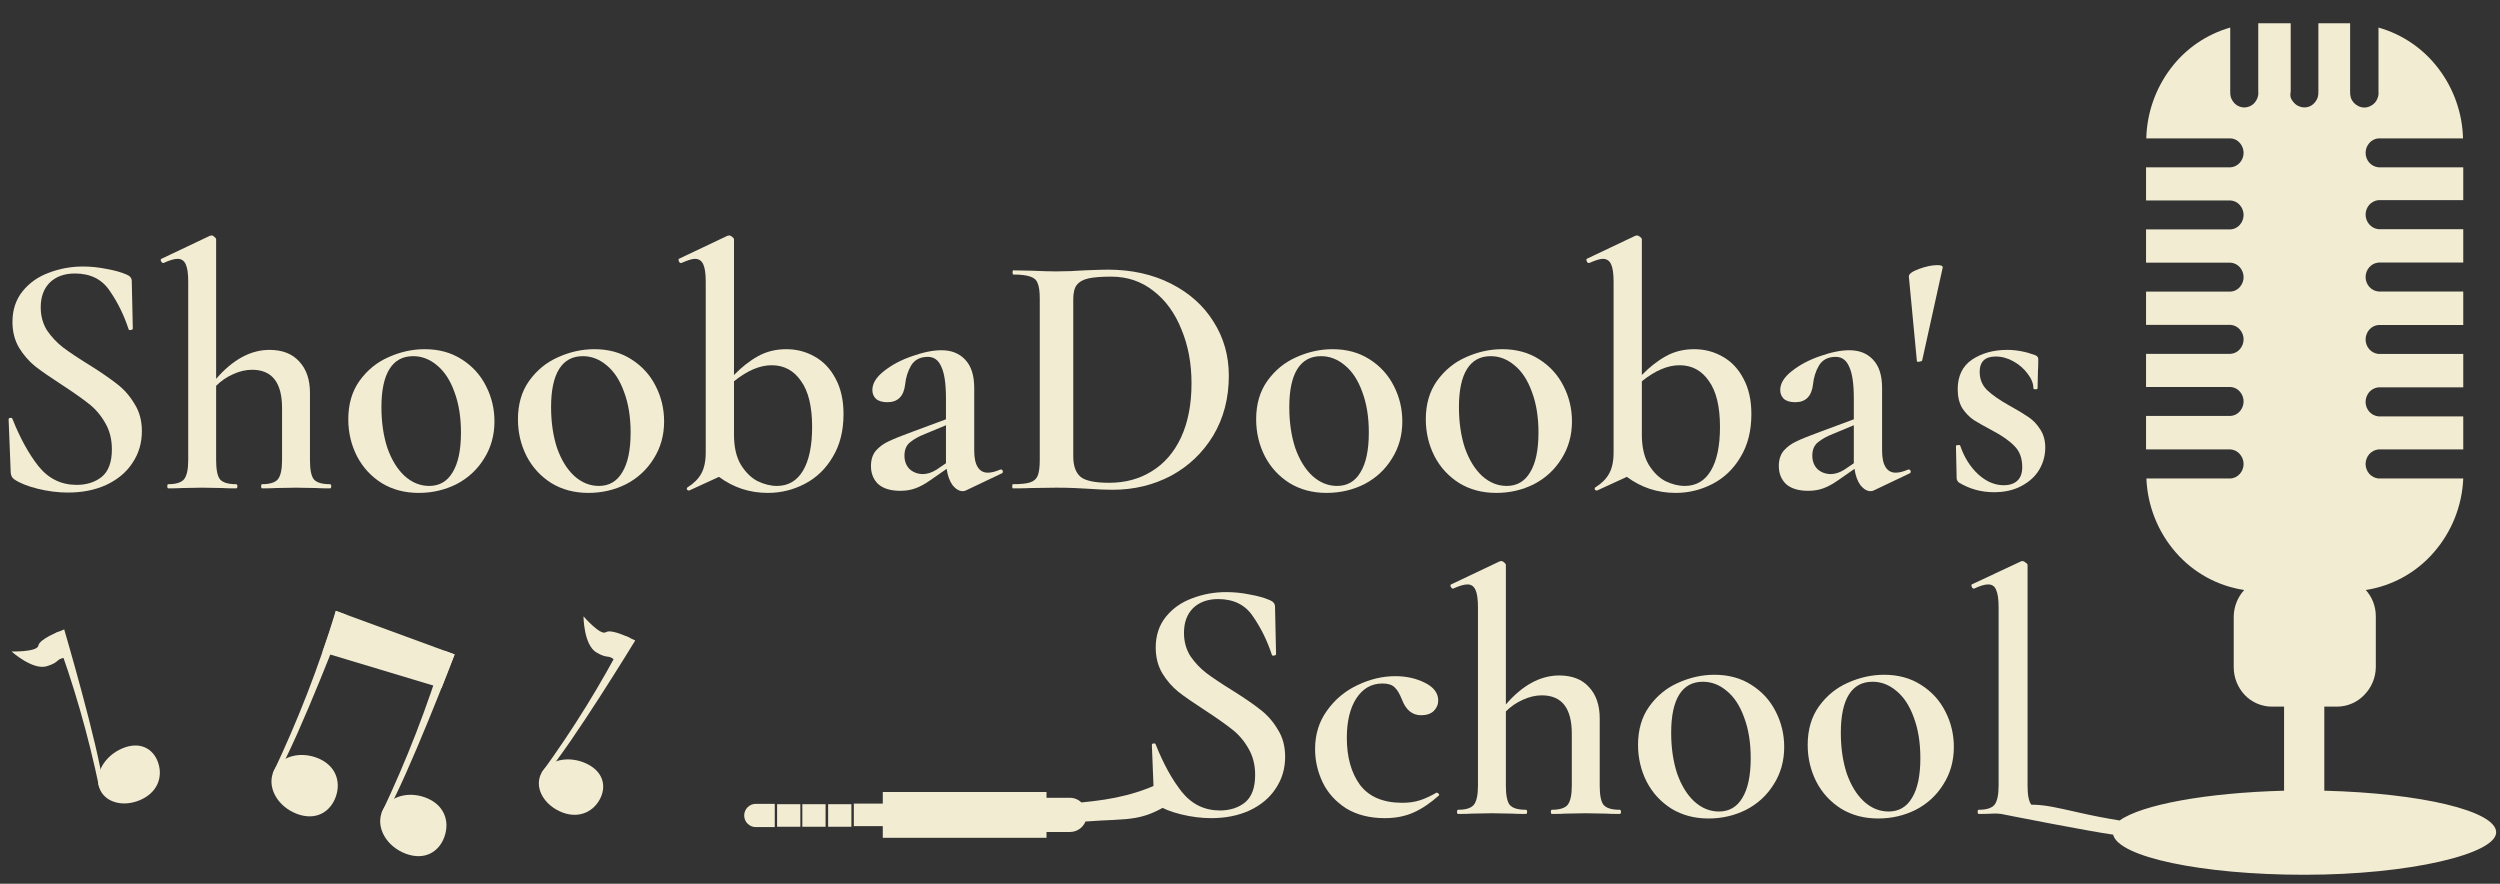
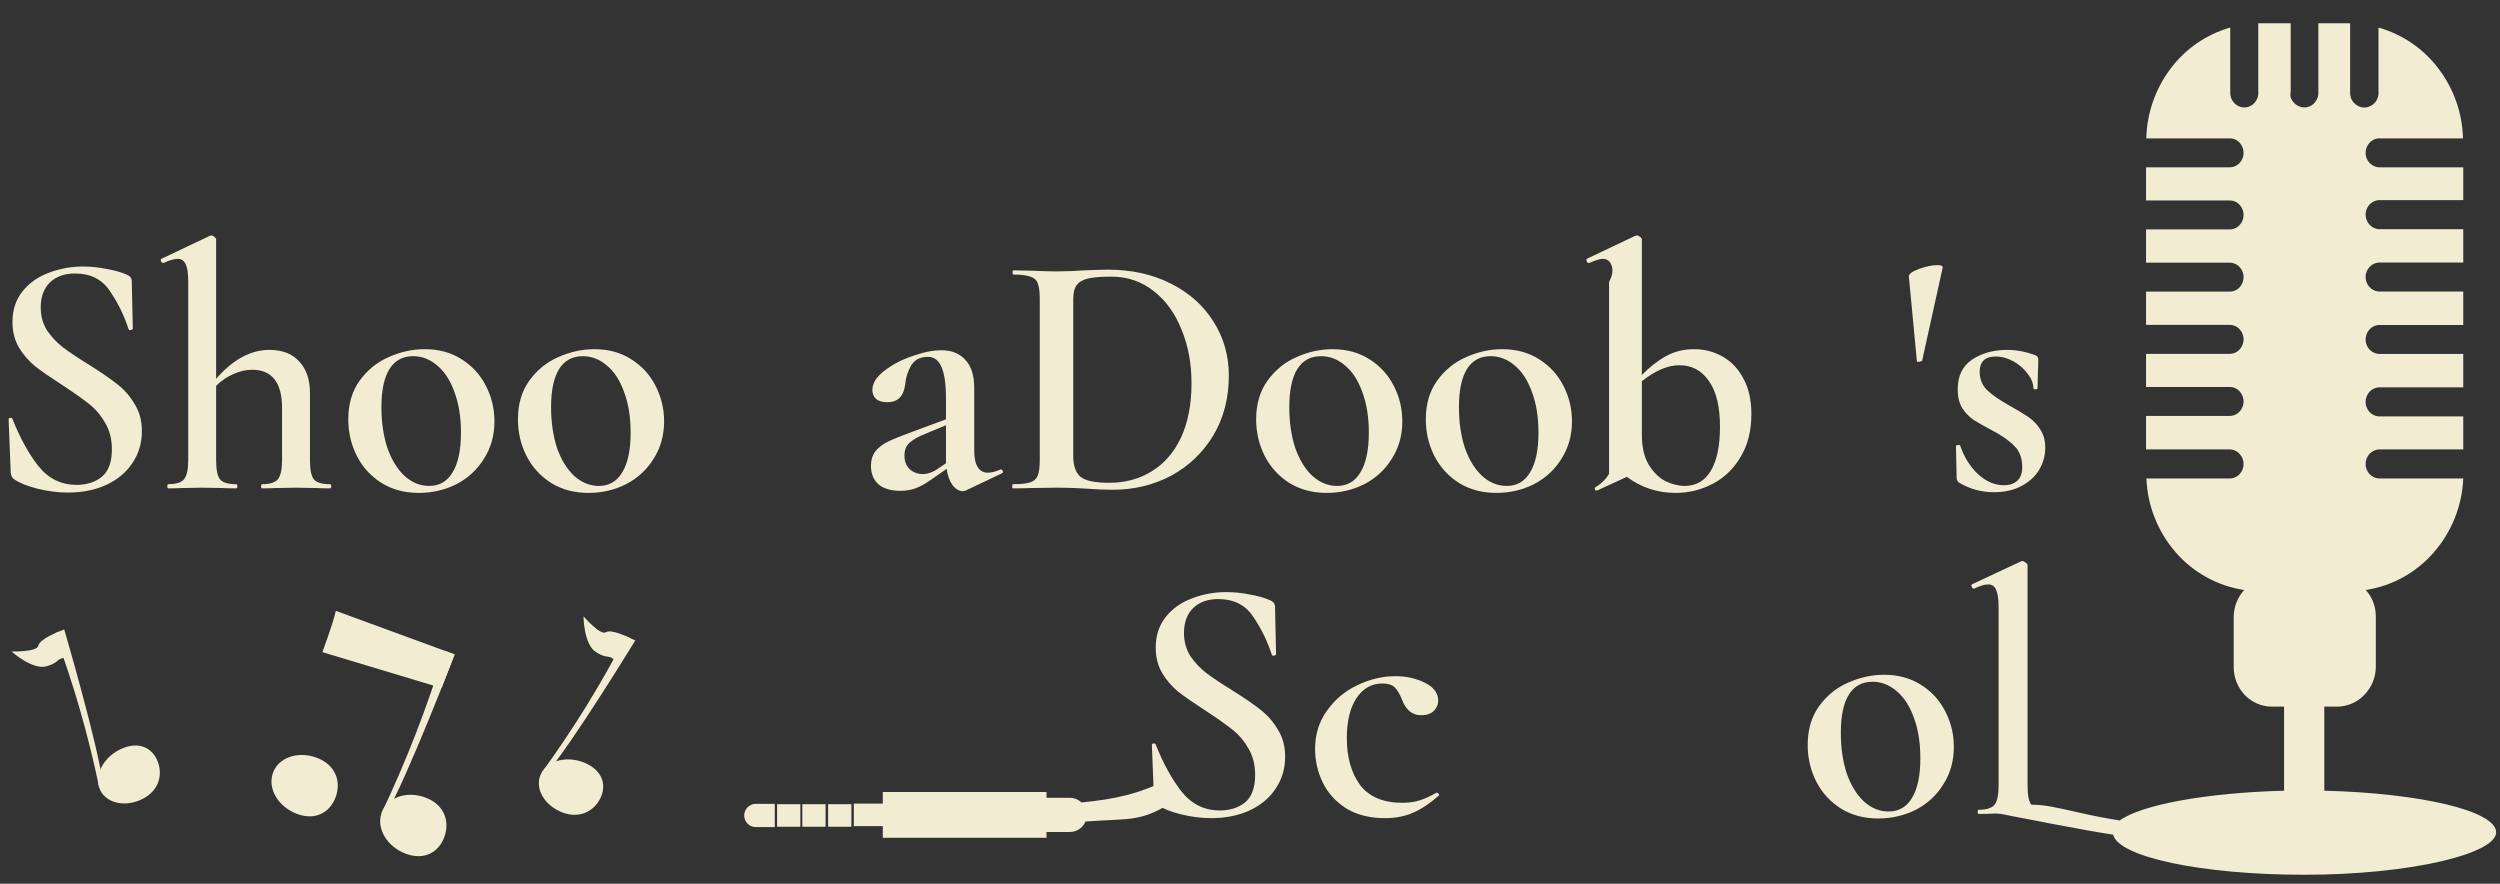
<svg xmlns="http://www.w3.org/2000/svg" width="215" height="76" viewBox="0 0 215 76" fill="none">
  <rect x="0" y="0" width="215" height="76" fill="#333333" stroke="none" />
  <g clip-path="url(#clip0)">
    <path d="M3.502 26.43C3.502 27.17 3.682 27.83 4.042 28.41C4.422 28.97 4.882 29.46 5.422 29.88C5.982 30.3 6.732 30.8 7.672 31.38C8.692 32.02 9.492 32.57 10.072 33.03C10.672 33.49 11.172 34.06 11.572 34.74C11.992 35.4 12.202 36.18 12.202 37.08C12.202 38.1 11.932 39.01 11.392 39.81C10.872 40.61 10.122 41.24 9.142 41.7C8.182 42.14 7.082 42.36 5.842 42.36C5.002 42.36 4.132 42.25 3.232 42.03C2.352 41.81 1.682 41.54 1.222 41.22C1.042 41.1 0.942 40.91 0.922 40.65L0.742 36.09V36.06C0.742 35.98 0.792 35.94 0.892 35.94C0.992 35.92 1.052 35.95 1.072 36.03C1.732 37.69 2.482 39.05 3.322 40.11C4.182 41.17 5.272 41.7 6.592 41.7C7.452 41.7 8.172 41.47 8.752 41.01C9.332 40.53 9.622 39.74 9.622 38.64C9.622 37.76 9.422 36.99 9.022 36.33C8.642 35.67 8.162 35.12 7.582 34.68C7.022 34.24 6.252 33.7 5.272 33.06C4.312 32.44 3.562 31.92 3.022 31.5C2.482 31.06 2.022 30.53 1.642 29.91C1.262 29.27 1.072 28.53 1.072 27.69C1.072 26.65 1.362 25.77 1.942 25.05C2.522 24.33 3.272 23.8 4.192 23.46C5.132 23.1 6.112 22.92 7.132 22.92C7.812 22.92 8.492 22.99 9.172 23.13C9.852 23.25 10.422 23.41 10.882 23.61C11.182 23.73 11.332 23.92 11.332 24.18L11.422 28.26C11.422 28.32 11.362 28.36 11.242 28.38C11.142 28.4 11.082 28.38 11.062 28.32C10.662 27.1 10.122 26 9.442 25.02C8.782 24.02 7.782 23.52 6.442 23.52C5.542 23.52 4.822 23.78 4.282 24.3C3.762 24.82 3.502 25.53 3.502 26.43Z" fill="#F2ECD3" />
    <path d="M28.367 41.64C28.447 41.64 28.487 41.7 28.487 41.82C28.487 41.94 28.447 42 28.367 42C27.867 42 27.467 41.99 27.167 41.97L25.457 41.94L23.747 41.97C23.447 41.99 23.047 42 22.547 42C22.487 42 22.457 41.94 22.457 41.82C22.457 41.7 22.487 41.64 22.547 41.64C23.207 41.64 23.657 41.5 23.897 41.22C24.137 40.92 24.257 40.37 24.257 39.57V35.1C24.257 32.9 23.397 31.8 21.677 31.8C21.137 31.8 20.587 31.93 20.027 32.19C19.487 32.43 19.007 32.76 18.587 33.18V39.57C18.587 40.39 18.697 40.94 18.917 41.22C19.157 41.5 19.617 41.64 20.297 41.64C20.377 41.64 20.417 41.7 20.417 41.82C20.417 41.94 20.377 42 20.297 42C19.797 42 19.397 41.99 19.097 41.97L17.387 41.94L15.677 41.97C15.377 41.99 14.977 42 14.477 42C14.417 42 14.387 41.94 14.387 41.82C14.387 41.7 14.417 41.64 14.477 41.64C15.137 41.64 15.587 41.5 15.827 41.22C16.067 40.92 16.187 40.37 16.187 39.57V24.24C16.187 23.54 16.117 23.04 15.977 22.74C15.837 22.42 15.607 22.26 15.287 22.26C14.987 22.26 14.577 22.38 14.057 22.62H14.027C13.967 22.62 13.907 22.57 13.847 22.47C13.807 22.35 13.817 22.28 13.877 22.26L18.047 20.28L18.197 20.25C18.277 20.25 18.357 20.29 18.437 20.37C18.537 20.45 18.587 20.52 18.587 20.58V32.58C20.027 30.92 21.557 30.09 23.177 30.09C24.277 30.09 25.127 30.42 25.727 31.08C26.347 31.74 26.657 32.64 26.657 33.78V39.57C26.657 40.39 26.767 40.94 26.987 41.22C27.227 41.5 27.687 41.64 28.367 41.64Z" fill="#F2ECD3" />
    <path d="M36.013 42.39C34.813 42.39 33.753 42.11 32.833 41.55C31.913 40.97 31.203 40.2 30.703 39.24C30.203 38.26 29.953 37.2 29.953 36.06C29.953 34.76 30.273 33.66 30.913 32.76C31.573 31.84 32.403 31.16 33.403 30.72C34.423 30.26 35.463 30.03 36.523 30.03C37.743 30.03 38.803 30.32 39.703 30.9C40.623 31.48 41.323 32.25 41.803 33.21C42.283 34.15 42.523 35.16 42.523 36.24C42.523 37.44 42.223 38.51 41.623 39.45C41.043 40.39 40.253 41.12 39.253 41.64C38.253 42.14 37.173 42.39 36.013 42.39ZM36.913 41.79C37.793 41.79 38.463 41.4 38.923 40.62C39.403 39.84 39.643 38.7 39.643 37.2C39.643 35.86 39.453 34.69 39.073 33.69C38.713 32.69 38.213 31.93 37.573 31.41C36.953 30.89 36.273 30.63 35.533 30.63C34.633 30.63 33.953 31 33.493 31.74C33.033 32.48 32.803 33.57 32.803 35.01C32.803 36.31 32.973 37.48 33.313 38.52C33.673 39.54 34.163 40.34 34.783 40.92C35.423 41.5 36.133 41.79 36.913 41.79Z" fill="#F2ECD3" />
    <path d="M50.603 42.39C49.403 42.39 48.343 42.11 47.423 41.55C46.503 40.97 45.793 40.2 45.293 39.24C44.793 38.26 44.543 37.2 44.543 36.06C44.543 34.76 44.863 33.66 45.503 32.76C46.163 31.84 46.993 31.16 47.993 30.72C49.013 30.26 50.053 30.03 51.113 30.03C52.333 30.03 53.393 30.32 54.293 30.9C55.213 31.48 55.913 32.25 56.393 33.21C56.873 34.15 57.113 35.16 57.113 36.24C57.113 37.44 56.813 38.51 56.213 39.45C55.633 40.39 54.843 41.12 53.843 41.64C52.843 42.14 51.763 42.39 50.603 42.39ZM51.503 41.79C52.383 41.79 53.053 41.4 53.513 40.62C53.993 39.84 54.233 38.7 54.233 37.2C54.233 35.86 54.043 34.69 53.663 33.69C53.303 32.69 52.803 31.93 52.163 31.41C51.543 30.89 50.863 30.63 50.123 30.63C49.223 30.63 48.543 31 48.083 31.74C47.623 32.48 47.393 33.57 47.393 35.01C47.393 36.31 47.563 37.48 47.903 38.52C48.263 39.54 48.753 40.34 49.373 40.92C50.013 41.5 50.723 41.79 51.503 41.79Z" fill="#F2ECD3" />
-     <path d="M67.623 30.03C68.502 30.03 69.312 30.24 70.052 30.66C70.812 31.08 71.412 31.71 71.853 32.55C72.312 33.39 72.543 34.41 72.543 35.61C72.543 37.05 72.233 38.28 71.612 39.3C71.013 40.32 70.213 41.09 69.213 41.61C68.213 42.13 67.153 42.39 66.032 42.39C64.472 42.39 63.072 41.93 61.833 41.01L59.282 42.18H59.222C59.142 42.18 59.093 42.14 59.072 42.06C59.053 42 59.072 41.95 59.133 41.91C59.672 41.57 60.062 41.18 60.303 40.74C60.562 40.28 60.693 39.67 60.693 38.91V24.24C60.693 23.54 60.623 23.04 60.483 22.74C60.343 22.42 60.102 22.26 59.763 22.26C59.523 22.26 59.133 22.38 58.593 22.62H58.562C58.483 22.62 58.422 22.57 58.383 22.47C58.343 22.37 58.343 22.3 58.383 22.26L62.553 20.28L62.703 20.25C62.782 20.25 62.873 20.29 62.972 20.37C63.072 20.45 63.123 20.52 63.123 20.58V32.25C63.782 31.57 64.472 31.03 65.192 30.63C65.912 30.23 66.722 30.03 67.623 30.03ZM66.812 41.79C67.793 41.79 68.543 41.35 69.062 40.47C69.582 39.59 69.843 38.34 69.843 36.72C69.843 34.96 69.522 33.64 68.882 32.76C68.263 31.86 67.422 31.41 66.362 31.41C65.343 31.41 64.263 31.87 63.123 32.79V37.38C63.123 38.42 63.312 39.27 63.693 39.93C64.093 40.59 64.573 41.07 65.132 41.37C65.713 41.65 66.272 41.79 66.812 41.79Z" fill="#F2ECD3" />
    <path d="M86.093 40.38C86.173 40.38 86.223 40.43 86.243 40.53C86.263 40.61 86.233 40.67 86.153 40.71L83.063 42.18C82.983 42.22 82.893 42.24 82.793 42.24C82.493 42.24 82.203 42.07 81.923 41.73C81.663 41.37 81.493 40.9 81.413 40.32L80.033 41.28C79.553 41.62 79.113 41.86 78.713 42C78.333 42.14 77.903 42.21 77.423 42.21C76.603 42.21 75.973 42.02 75.533 41.64C75.113 41.24 74.903 40.72 74.903 40.08C74.903 39.54 75.043 39.1 75.323 38.76C75.623 38.42 75.993 38.15 76.433 37.95C76.893 37.73 77.563 37.46 78.443 37.14L81.353 36.06V34.26C81.353 33.02 81.223 32.12 80.963 31.56C80.723 30.98 80.333 30.69 79.793 30.69C79.133 30.69 78.653 30.94 78.353 31.44C78.073 31.92 77.903 32.46 77.843 33.06C77.723 34.08 77.213 34.59 76.313 34.59C75.873 34.59 75.543 34.49 75.323 34.29C75.123 34.09 75.023 33.84 75.023 33.54C75.023 32.98 75.353 32.44 76.013 31.92C76.693 31.38 77.503 30.95 78.443 30.63C79.403 30.29 80.243 30.12 80.963 30.12C81.823 30.12 82.503 30.39 83.003 30.93C83.523 31.47 83.783 32.28 83.783 33.36V38.76C83.783 39.38 83.883 39.85 84.083 40.17C84.283 40.49 84.573 40.65 84.953 40.65C85.253 40.65 85.613 40.56 86.033 40.38H86.093ZM81.353 39.84V36.57L79.553 37.32C79.033 37.52 78.603 37.76 78.263 38.04C77.943 38.3 77.783 38.68 77.783 39.18C77.783 39.66 77.933 40.05 78.233 40.35C78.553 40.63 78.933 40.77 79.373 40.77C79.733 40.77 80.113 40.65 80.513 40.41L81.353 39.84Z" fill="#F2ECD3" />
    <path d="M95.69 42.12C95.07 42.12 94.35 42.09 93.53 42.03C93.23 42.01 92.85 41.99 92.39 41.97C91.93 41.95 91.41 41.94 90.83 41.94L88.7 41.97C88.32 41.99 87.79 42 87.11 42C87.07 42 87.05 41.94 87.05 41.82C87.05 41.7 87.07 41.64 87.11 41.64C87.79 41.64 88.28 41.59 88.58 41.49C88.9 41.39 89.12 41.2 89.24 40.92C89.36 40.62 89.42 40.17 89.42 39.57V25.68C89.42 25.08 89.36 24.64 89.24 24.36C89.14 24.08 88.93 23.89 88.61 23.79C88.29 23.67 87.8 23.61 87.14 23.61C87.1 23.61 87.08 23.55 87.08 23.43C87.08 23.31 87.1 23.25 87.14 23.25L88.73 23.28C89.61 23.32 90.31 23.34 90.83 23.34C91.63 23.34 92.44 23.31 93.26 23.25C94.26 23.21 94.93 23.19 95.27 23.19C97.31 23.19 99.12 23.59 100.7 24.39C102.28 25.19 103.5 26.28 104.36 27.66C105.24 29.04 105.68 30.59 105.68 32.31C105.68 34.25 105.23 35.97 104.33 37.47C103.43 38.95 102.22 40.1 100.7 40.92C99.18 41.72 97.51 42.12 95.69 42.12ZM95.39 41.52C96.77 41.52 97.99 41.19 99.05 40.53C100.13 39.87 100.97 38.9 101.57 37.62C102.17 36.32 102.47 34.77 102.47 32.97C102.47 31.25 102.18 29.7 101.6 28.32C101.04 26.92 100.24 25.82 99.2 25.02C98.16 24.2 96.95 23.79 95.57 23.79C94.73 23.79 94.08 23.84 93.62 23.94C93.16 24.04 92.82 24.23 92.6 24.51C92.4 24.77 92.3 25.18 92.3 25.74V39.24C92.3 40.06 92.51 40.65 92.93 41.01C93.35 41.35 94.17 41.52 95.39 41.52Z" fill="#F2ECD3" />
    <path d="M114.089 42.39C112.889 42.39 111.829 42.11 110.909 41.55C109.989 40.97 109.279 40.2 108.779 39.24C108.279 38.26 108.029 37.2 108.029 36.06C108.029 34.76 108.349 33.66 108.989 32.76C109.649 31.84 110.479 31.16 111.479 30.72C112.499 30.26 113.539 30.03 114.599 30.03C115.819 30.03 116.879 30.32 117.779 30.9C118.699 31.48 119.399 32.25 119.879 33.21C120.359 34.15 120.599 35.16 120.599 36.24C120.599 37.44 120.299 38.51 119.699 39.45C119.119 40.39 118.329 41.12 117.329 41.64C116.329 42.14 115.249 42.39 114.089 42.39ZM114.989 41.79C115.869 41.79 116.539 41.4 116.999 40.62C117.479 39.84 117.719 38.7 117.719 37.2C117.719 35.86 117.529 34.69 117.149 33.69C116.789 32.69 116.289 31.93 115.649 31.41C115.029 30.89 114.349 30.63 113.609 30.63C112.709 30.63 112.029 31 111.569 31.74C111.109 32.48 110.879 33.57 110.879 35.01C110.879 36.31 111.049 37.48 111.389 38.52C111.749 39.54 112.239 40.34 112.859 40.92C113.499 41.5 114.209 41.79 114.989 41.79Z" fill="#F2ECD3" />
    <path d="M128.679 42.39C127.479 42.39 126.419 42.11 125.499 41.55C124.579 40.97 123.869 40.2 123.369 39.24C122.869 38.26 122.619 37.2 122.619 36.06C122.619 34.76 122.939 33.66 123.579 32.76C124.239 31.84 125.069 31.16 126.069 30.72C127.089 30.26 128.129 30.03 129.189 30.03C130.409 30.03 131.469 30.32 132.369 30.9C133.289 31.48 133.989 32.25 134.469 33.21C134.949 34.15 135.189 35.16 135.189 36.24C135.189 37.44 134.889 38.51 134.289 39.45C133.709 40.39 132.919 41.12 131.919 41.64C130.919 42.14 129.839 42.39 128.679 42.39ZM129.579 41.79C130.459 41.79 131.129 41.4 131.589 40.62C132.069 39.84 132.309 38.7 132.309 37.2C132.309 35.86 132.119 34.69 131.739 33.69C131.379 32.69 130.879 31.93 130.239 31.41C129.619 30.89 128.939 30.63 128.199 30.63C127.299 30.63 126.619 31 126.159 31.74C125.699 32.48 125.469 33.57 125.469 35.01C125.469 36.31 125.639 37.48 125.979 38.52C126.339 39.54 126.829 40.34 127.449 40.92C128.089 41.5 128.799 41.79 129.579 41.79Z" fill="#F2ECD3" />
-     <path d="M145.699 30.03C146.579 30.03 147.389 30.24 148.129 30.66C148.889 31.08 149.489 31.71 149.929 32.55C150.389 33.39 150.619 34.41 150.619 35.61C150.619 37.05 150.309 38.28 149.689 39.3C149.089 40.32 148.289 41.09 147.289 41.61C146.289 42.13 145.229 42.39 144.109 42.39C142.549 42.39 141.149 41.93 139.909 41.01L137.359 42.18H137.299C137.219 42.18 137.169 42.14 137.149 42.06C137.129 42 137.149 41.95 137.209 41.91C137.749 41.57 138.139 41.18 138.379 40.74C138.639 40.28 138.769 39.67 138.769 38.91V24.24C138.769 23.54 138.699 23.04 138.559 22.74C138.419 22.42 138.179 22.26 137.839 22.26C137.599 22.26 137.209 22.38 136.669 22.62H136.639C136.559 22.62 136.499 22.57 136.459 22.47C136.419 22.37 136.419 22.3 136.459 22.26L140.629 20.28L140.779 20.25C140.859 20.25 140.949 20.29 141.049 20.37C141.149 20.45 141.199 20.52 141.199 20.58V32.25C141.859 31.57 142.549 31.03 143.269 30.63C143.989 30.23 144.799 30.03 145.699 30.03ZM144.889 41.79C145.869 41.79 146.619 41.35 147.139 40.47C147.659 39.59 147.919 38.34 147.919 36.72C147.919 34.96 147.599 33.64 146.959 32.76C146.339 31.86 145.499 31.41 144.439 31.41C143.419 31.41 142.339 31.87 141.199 32.79V37.38C141.199 38.42 141.389 39.27 141.769 39.93C142.169 40.59 142.649 41.07 143.209 41.37C143.789 41.65 144.349 41.79 144.889 41.79Z" fill="#F2ECD3" />
-     <path d="M164.169 40.38C164.249 40.38 164.299 40.43 164.319 40.53C164.339 40.61 164.309 40.67 164.229 40.71L161.139 42.18C161.059 42.22 160.969 42.24 160.869 42.24C160.569 42.24 160.279 42.07 159.999 41.73C159.739 41.37 159.569 40.9 159.489 40.32L158.109 41.28C157.629 41.62 157.189 41.86 156.789 42C156.409 42.14 155.979 42.21 155.499 42.21C154.679 42.21 154.049 42.02 153.609 41.64C153.189 41.24 152.979 40.72 152.979 40.08C152.979 39.54 153.119 39.1 153.399 38.76C153.699 38.42 154.069 38.15 154.509 37.95C154.969 37.73 155.639 37.46 156.519 37.14L159.429 36.06V34.26C159.429 33.02 159.299 32.12 159.039 31.56C158.799 30.98 158.409 30.69 157.869 30.69C157.209 30.69 156.729 30.94 156.429 31.44C156.149 31.92 155.979 32.46 155.919 33.06C155.799 34.08 155.289 34.59 154.389 34.59C153.949 34.59 153.619 34.49 153.399 34.29C153.199 34.09 153.099 33.84 153.099 33.54C153.099 32.98 153.429 32.44 154.089 31.92C154.769 31.38 155.579 30.95 156.519 30.63C157.479 30.29 158.319 30.12 159.039 30.12C159.899 30.12 160.579 30.39 161.079 30.93C161.599 31.47 161.859 32.28 161.859 33.36V38.76C161.859 39.38 161.959 39.85 162.159 40.17C162.359 40.49 162.649 40.65 163.029 40.65C163.329 40.65 163.689 40.56 164.109 40.38H164.169ZM159.429 39.84V36.57L157.629 37.32C157.109 37.52 156.679 37.76 156.339 38.04C156.019 38.3 155.859 38.68 155.859 39.18C155.859 39.66 156.009 40.05 156.309 40.35C156.629 40.63 157.009 40.77 157.449 40.77C157.809 40.77 158.189 40.65 158.589 40.41L159.429 39.84Z" fill="#F2ECD3" />
+     <path d="M145.699 30.03C146.579 30.03 147.389 30.24 148.129 30.66C148.889 31.08 149.489 31.71 149.929 32.55C150.389 33.39 150.619 34.41 150.619 35.61C150.619 37.05 150.309 38.28 149.689 39.3C149.089 40.32 148.289 41.09 147.289 41.61C146.289 42.13 145.229 42.39 144.109 42.39C142.549 42.39 141.149 41.93 139.909 41.01L137.359 42.18H137.299C137.219 42.18 137.169 42.14 137.149 42.06C137.129 42 137.149 41.95 137.209 41.91C137.749 41.57 138.139 41.18 138.379 40.74V24.24C138.769 23.54 138.699 23.04 138.559 22.74C138.419 22.42 138.179 22.26 137.839 22.26C137.599 22.26 137.209 22.38 136.669 22.62H136.639C136.559 22.62 136.499 22.57 136.459 22.47C136.419 22.37 136.419 22.3 136.459 22.26L140.629 20.28L140.779 20.25C140.859 20.25 140.949 20.29 141.049 20.37C141.149 20.45 141.199 20.52 141.199 20.58V32.25C141.859 31.57 142.549 31.03 143.269 30.63C143.989 30.23 144.799 30.03 145.699 30.03ZM144.889 41.79C145.869 41.79 146.619 41.35 147.139 40.47C147.659 39.59 147.919 38.34 147.919 36.72C147.919 34.96 147.599 33.64 146.959 32.76C146.339 31.86 145.499 31.41 144.439 31.41C143.419 31.41 142.339 31.87 141.199 32.79V37.38C141.199 38.42 141.389 39.27 141.769 39.93C142.169 40.59 142.649 41.07 143.209 41.37C143.789 41.65 144.349 41.79 144.889 41.79Z" fill="#F2ECD3" />
    <path d="M164.162 23.79C164.142 23.57 164.432 23.35 165.032 23.13C165.632 22.91 166.162 22.8 166.622 22.8C166.942 22.8 167.092 22.87 167.072 23.01L165.302 31.02C165.262 31.06 165.172 31.09 165.032 31.11C164.912 31.13 164.852 31.11 164.852 31.05L164.162 23.79Z" fill="#F2ECD3" />
    <path d="M170.252 31.98C170.252 32.6 170.462 33.12 170.882 33.54C171.322 33.96 171.952 34.4 172.772 34.86C173.492 35.26 174.042 35.59 174.422 35.85C174.822 36.11 175.162 36.46 175.442 36.9C175.742 37.34 175.892 37.87 175.892 38.49C175.892 39.17 175.722 39.8 175.382 40.38C175.042 40.96 174.532 41.43 173.852 41.79C173.192 42.15 172.402 42.33 171.482 42.33C170.382 42.33 169.372 42.05 168.452 41.49C168.332 41.37 168.272 41.25 168.272 41.13L168.212 38.37C168.212 38.31 168.262 38.28 168.362 38.28C168.482 38.26 168.552 38.27 168.572 38.31C168.912 39.31 169.422 40.13 170.102 40.77C170.802 41.41 171.542 41.73 172.322 41.73C172.822 41.73 173.212 41.6 173.492 41.34C173.772 41.08 173.912 40.69 173.912 40.17C173.912 39.41 173.692 38.81 173.252 38.37C172.812 37.91 172.172 37.46 171.332 37.02C170.652 36.66 170.122 36.36 169.742 36.12C169.362 35.86 169.032 35.52 168.752 35.1C168.492 34.66 168.362 34.12 168.362 33.48C168.362 32.34 168.772 31.49 169.592 30.93C170.432 30.37 171.442 30.09 172.622 30.09C173.402 30.09 174.202 30.24 175.022 30.54C175.202 30.62 175.292 30.73 175.292 30.87C175.292 31.33 175.282 31.69 175.262 31.95L175.232 33.39C175.232 33.45 175.172 33.48 175.052 33.48C174.932 33.48 174.872 33.45 174.872 33.39C174.872 32.99 174.712 32.58 174.392 32.16C174.072 31.72 173.662 31.36 173.162 31.08C172.662 30.8 172.152 30.66 171.632 30.66C170.712 30.66 170.252 31.1 170.252 31.98Z" fill="#F2ECD3" />
    <path d="M101.822 54.43C101.822 55.17 102.002 55.83 102.362 56.41C102.742 56.97 103.202 57.46 103.742 57.88C104.302 58.3 105.052 58.8 105.992 59.38C107.012 60.02 107.812 60.57 108.392 61.03C108.992 61.49 109.492 62.06 109.892 62.74C110.312 63.4 110.522 64.18 110.522 65.08C110.522 66.1 110.252 67.01 109.712 67.81C109.192 68.61 108.442 69.24 107.462 69.7C106.502 70.14 105.402 70.36 104.162 70.36C103.322 70.36 102.452 70.25 101.552 70.03C100.672 69.81 100.002 69.54 99.542 69.22C99.362 69.1 99.262 68.91 99.242 68.65L99.062 64.09V64.06C99.062 63.98 99.112 63.94 99.212 63.94C99.312 63.92 99.372 63.95 99.392 64.03C100.052 65.69 100.802 67.05 101.642 68.11C102.502 69.17 103.592 69.7 104.912 69.7C105.772 69.7 106.492 69.47 107.072 69.01C107.652 68.53 107.942 67.74 107.942 66.64C107.942 65.76 107.742 64.99 107.342 64.33C106.962 63.67 106.482 63.12 105.902 62.68C105.342 62.24 104.572 61.7 103.592 61.06C102.632 60.44 101.882 59.92 101.342 59.5C100.802 59.06 100.342 58.53 99.962 57.91C99.582 57.27 99.392 56.53 99.392 55.69C99.392 54.65 99.682 53.77 100.262 53.05C100.842 52.33 101.592 51.8 102.512 51.46C103.452 51.1 104.432 50.92 105.452 50.92C106.132 50.92 106.812 50.99 107.492 51.13C108.172 51.25 108.742 51.41 109.202 51.61C109.502 51.73 109.652 51.92 109.652 52.18L109.742 56.26C109.742 56.32 109.682 56.36 109.562 56.38C109.462 56.4 109.402 56.38 109.382 56.32C108.982 55.1 108.442 54 107.762 53.02C107.102 52.02 106.102 51.52 104.762 51.52C103.862 51.52 103.142 51.78 102.602 52.3C102.082 52.82 101.822 53.53 101.822 54.43Z" fill="#F2ECD3" />
    <path d="M119.097 70.36C117.797 70.36 116.687 70.08 115.767 69.52C114.867 68.94 114.197 68.2 113.757 67.3C113.317 66.38 113.097 65.42 113.097 64.42C113.097 63.16 113.437 62.06 114.117 61.12C114.797 60.16 115.667 59.43 116.727 58.93C117.807 58.41 118.897 58.15 119.997 58.15C120.937 58.15 121.787 58.34 122.547 58.72C123.307 59.1 123.687 59.61 123.687 60.25C123.687 60.59 123.557 60.89 123.297 61.15C123.037 61.39 122.677 61.51 122.217 61.51C121.457 61.51 120.907 61.06 120.567 60.16C120.367 59.66 120.157 59.31 119.937 59.11C119.717 58.89 119.367 58.78 118.887 58.78C117.947 58.78 117.197 59.21 116.637 60.07C116.097 60.91 115.827 62.04 115.827 63.46C115.827 65.12 116.207 66.47 116.967 67.51C117.747 68.53 118.957 69.04 120.597 69.04C121.157 69.04 121.657 68.97 122.097 68.83C122.537 68.69 123.017 68.47 123.537 68.17H123.567C123.627 68.17 123.677 68.2 123.717 68.26C123.777 68.32 123.787 68.37 123.747 68.41C123.007 69.07 122.277 69.56 121.557 69.88C120.837 70.2 120.017 70.36 119.097 70.36Z" fill="#F2ECD3" />
-     <path d="M139.285 69.64C139.365 69.64 139.405 69.7 139.405 69.82C139.405 69.94 139.365 70 139.285 70C138.785 70 138.385 69.99 138.085 69.97L136.375 69.94L134.665 69.97C134.365 69.99 133.965 70 133.465 70C133.405 70 133.375 69.94 133.375 69.82C133.375 69.7 133.405 69.64 133.465 69.64C134.125 69.64 134.575 69.5 134.815 69.22C135.055 68.92 135.175 68.37 135.175 67.57V63.1C135.175 60.9 134.315 59.8 132.595 59.8C132.055 59.8 131.505 59.93 130.945 60.19C130.405 60.43 129.925 60.76 129.505 61.18V67.57C129.505 68.39 129.615 68.94 129.835 69.22C130.075 69.5 130.535 69.64 131.215 69.64C131.295 69.64 131.335 69.7 131.335 69.82C131.335 69.94 131.295 70 131.215 70C130.715 70 130.315 69.99 130.015 69.97L128.305 69.94L126.595 69.97C126.295 69.99 125.895 70 125.395 70C125.335 70 125.305 69.94 125.305 69.82C125.305 69.7 125.335 69.64 125.395 69.64C126.055 69.64 126.505 69.5 126.745 69.22C126.985 68.92 127.105 68.37 127.105 67.57V52.24C127.105 51.54 127.035 51.04 126.895 50.74C126.755 50.42 126.525 50.26 126.205 50.26C125.905 50.26 125.495 50.38 124.975 50.62H124.945C124.885 50.62 124.825 50.57 124.765 50.47C124.725 50.35 124.735 50.28 124.795 50.26L128.965 48.28L129.115 48.25C129.195 48.25 129.275 48.29 129.355 48.37C129.455 48.45 129.505 48.52 129.505 48.58V60.58C130.945 58.92 132.475 58.09 134.095 58.09C135.195 58.09 136.045 58.42 136.645 59.08C137.265 59.74 137.575 60.64 137.575 61.78V67.57C137.575 68.39 137.685 68.94 137.905 69.22C138.145 69.5 138.605 69.64 139.285 69.64Z" fill="#F2ECD3" />
-     <path d="M146.931 70.39C145.731 70.39 144.671 70.11 143.751 69.55C142.831 68.97 142.121 68.2 141.621 67.24C141.121 66.26 140.871 65.2 140.871 64.06C140.871 62.76 141.191 61.66 141.831 60.76C142.491 59.84 143.321 59.16 144.321 58.72C145.341 58.26 146.381 58.03 147.441 58.03C148.661 58.03 149.721 58.32 150.621 58.9C151.541 59.48 152.241 60.25 152.721 61.21C153.201 62.15 153.441 63.16 153.441 64.24C153.441 65.44 153.141 66.51 152.541 67.45C151.961 68.39 151.171 69.12 150.171 69.64C149.171 70.14 148.091 70.39 146.931 70.39ZM147.831 69.79C148.711 69.79 149.381 69.4 149.841 68.62C150.321 67.84 150.561 66.7 150.561 65.2C150.561 63.86 150.371 62.69 149.991 61.69C149.631 60.69 149.131 59.93 148.491 59.41C147.871 58.89 147.191 58.63 146.451 58.63C145.551 58.63 144.871 59 144.411 59.74C143.951 60.48 143.721 61.57 143.721 63.01C143.721 64.31 143.891 65.48 144.231 66.52C144.591 67.54 145.081 68.34 145.701 68.92C146.341 69.5 147.051 69.79 147.831 69.79Z" fill="#F2ECD3" />
    <path d="M161.521 70.39C160.321 70.39 159.261 70.11 158.341 69.55C157.421 68.97 156.711 68.2 156.211 67.24C155.711 66.26 155.461 65.2 155.461 64.06C155.461 62.76 155.781 61.66 156.421 60.76C157.081 59.84 157.911 59.16 158.911 58.72C159.931 58.26 160.971 58.03 162.031 58.03C163.251 58.03 164.311 58.32 165.211 58.9C166.131 59.48 166.831 60.25 167.311 61.21C167.791 62.15 168.031 63.16 168.031 64.24C168.031 65.44 167.731 66.51 167.131 67.45C166.551 68.39 165.761 69.12 164.761 69.64C163.761 70.14 162.681 70.39 161.521 70.39ZM162.421 69.79C163.301 69.79 163.971 69.4 164.431 68.62C164.911 67.84 165.151 66.7 165.151 65.2C165.151 63.86 164.961 62.69 164.581 61.69C164.221 60.69 163.721 59.93 163.081 59.41C162.461 58.89 161.781 58.63 161.041 58.63C160.141 58.63 159.461 59 159.001 59.74C158.541 60.48 158.311 61.57 158.311 63.01C158.311 64.31 158.481 65.48 158.821 66.52C159.181 67.54 159.671 68.34 160.291 68.92C160.931 69.5 161.641 69.79 162.421 69.79Z" fill="#F2ECD3" />
    <path d="M170.17 70C170.11 70 170.08 69.94 170.08 69.82C170.08 69.7 170.11 69.64 170.17 69.64C170.83 69.64 171.28 69.5 171.52 69.22C171.76 68.92 171.88 68.37 171.88 67.57V52.24C171.88 51.54 171.81 51.04 171.67 50.74C171.55 50.42 171.32 50.26 170.98 50.26C170.68 50.26 170.28 50.38 169.78 50.62H169.75C169.67 50.62 169.61 50.57 169.57 50.47C169.53 50.37 169.53 50.3 169.57 50.26L173.8 48.28L173.92 48.25C174 48.25 174.09 48.29 174.19 48.37C174.31 48.45 174.37 48.52 174.37 48.58V67.57C174.37 68.39 174.48 68.94 174.7 69.22C174.92 69.5 175.37 69.64 176.05 69.64C176.11 69.64 176.14 69.7 176.14 69.82C176.14 69.94 176.11 70 176.05 70C175.57 70 175.18 69.99 174.88 69.97L173.11 69.94L171.37 69.97C171.07 69.99 170.67 70 170.17 70Z" fill="#F2ECD3" />
    <path d="M101.5 68C100.982 68.16 101.542 67.501 101 67.5C100.589 67.501 100.4 66.594 100 66.5L100.5 67C97.96 68.284 95.833 68.741 93 69.01C92.731 68.752 92.373 68.609 92 68.61H90V68.11H75.92V69.11H73.43V71.05H75.92V72.05H90V71.55H92C92.29 71.553 92.573 71.469 92.814 71.308C93.055 71.148 93.242 70.918 93.35 70.65C97.313 70.345 98.267 70.812 101.5 68.5L100.5 68.11L101.5 68Z" fill="#F2ECD3" />
    <path d="M68.83 71.1H66.83V69.16H68.83V71.1Z" fill="#F2ECD3" />
    <path d="M64 70.13C64 69.865 64.105 69.61 64.293 69.423C64.48 69.235 64.735 69.13 65 69.13H66.63V71.13H65C64.735 71.13 64.48 71.025 64.293 70.837C64.105 70.65 64 70.395 64 70.13Z" fill="#F2ECD3" />
    <path d="M73.22 71.1H71.22V69.16H73.22V71.1Z" fill="#F2ECD3" />
    <path d="M71 71.1H69V69.16H71V71.1Z" fill="#F2ECD3" />
    <path d="M199.89 68V60.77H201C201.434 60.767 201.863 60.677 202.261 60.505C202.66 60.334 203.02 60.084 203.32 59.77C203.954 59.132 204.313 58.27 204.32 57.37V53C204.322 52.166 204.016 51.361 203.46 50.74C205.733 50.388 207.806 49.24 209.31 47.5C210.851 45.733 211.743 43.493 211.84 41.15H204.55C204.246 41.119 203.965 40.977 203.76 40.75C203.555 40.514 203.441 40.213 203.44 39.9C203.444 39.588 203.558 39.287 203.76 39.05C203.965 38.823 204.246 38.681 204.55 38.65H211.84V35.81H204.55C204.246 35.779 203.965 35.637 203.76 35.41C203.555 35.174 203.441 34.873 203.44 34.56C203.444 34.248 203.558 33.947 203.76 33.71C203.965 33.483 204.246 33.341 204.55 33.31H211.84V30.44H204.55C204.246 30.409 203.965 30.267 203.76 30.04C203.555 29.806 203.441 29.506 203.441 29.195C203.441 28.884 203.555 28.584 203.76 28.35C203.859 28.234 203.979 28.14 204.115 28.071C204.251 28.002 204.398 27.961 204.55 27.95H211.84V25.07H204.55C204.245 25.043 203.962 24.9 203.76 24.67C203.555 24.436 203.441 24.136 203.441 23.825C203.441 23.514 203.555 23.214 203.76 22.98C203.962 22.75 204.245 22.607 204.55 22.58H211.84V19.71H204.55C204.244 19.68 203.961 19.533 203.76 19.3C203.555 19.066 203.441 18.766 203.441 18.455C203.441 18.144 203.555 17.844 203.76 17.61C203.965 17.383 204.246 17.241 204.55 17.21H211.84V14.39H204.55C204.246 14.359 203.965 14.217 203.76 13.99C203.555 13.756 203.441 13.456 203.441 13.145C203.441 12.834 203.555 12.534 203.76 12.3C203.859 12.184 203.979 12.09 204.115 12.021C204.251 11.952 204.398 11.911 204.55 11.9H211.82C211.763 9.728 211.025 7.629 209.71 5.9C208.421 4.192 206.609 2.952 204.55 2.37V7.88C204.57 8.052 204.549 8.227 204.49 8.39C204.437 8.552 204.352 8.701 204.24 8.83C204.126 8.958 203.986 9.06 203.83 9.13C203.675 9.207 203.504 9.248 203.33 9.248C203.156 9.248 202.985 9.207 202.83 9.13C202.675 9.058 202.536 8.956 202.42 8.83C202.308 8.701 202.223 8.552 202.17 8.39C202.121 8.225 202.1 8.052 202.11 7.88V2H199.38V7.88C199.39 8.052 199.369 8.225 199.32 8.39C199.263 8.552 199.175 8.702 199.06 8.83C198.897 9.024 198.674 9.159 198.426 9.213C198.178 9.267 197.919 9.238 197.69 9.13C197.532 9.063 197.392 8.96 197.28 8.83C197.158 8.704 197.062 8.554 197 8.39C196.961 8.222 196.961 8.048 197 7.88V2H194.21V7.88C194.23 8.052 194.209 8.227 194.15 8.39C194.097 8.552 194.012 8.701 193.9 8.83C193.79 8.958 193.653 9.06 193.5 9.13C193.346 9.201 193.179 9.238 193.01 9.24C192.841 9.239 192.674 9.202 192.521 9.131C192.367 9.06 192.231 8.958 192.12 8.83C192.005 8.702 191.917 8.552 191.86 8.39C191.811 8.225 191.79 8.052 191.8 7.88V2.37C189.75 2.954 187.948 4.194 186.67 5.9C185.365 7.633 184.634 9.731 184.58 11.9H191.84C191.992 11.909 192.141 11.949 192.277 12.018C192.413 12.087 192.533 12.183 192.63 12.3C192.835 12.534 192.949 12.834 192.949 13.145C192.949 13.456 192.835 13.756 192.63 13.99C192.428 14.22 192.145 14.363 191.84 14.39H184.56V17.24H191.84C191.992 17.251 192.139 17.292 192.275 17.361C192.411 17.43 192.531 17.524 192.63 17.64C192.835 17.874 192.949 18.174 192.949 18.485C192.949 18.796 192.835 19.096 192.63 19.33C192.531 19.446 192.411 19.54 192.275 19.609C192.139 19.678 191.992 19.719 191.84 19.73H184.56V22.59H191.84C191.992 22.601 192.139 22.642 192.275 22.711C192.411 22.78 192.531 22.874 192.63 22.99C192.835 23.224 192.949 23.524 192.949 23.835C192.949 24.146 192.835 24.446 192.63 24.68C192.531 24.796 192.411 24.89 192.275 24.959C192.139 25.028 191.992 25.069 191.84 25.08H184.56V27.94H191.84C191.992 27.951 192.139 27.992 192.275 28.061C192.411 28.13 192.531 28.224 192.63 28.34C192.835 28.574 192.949 28.874 192.949 29.185C192.949 29.496 192.835 29.796 192.63 30.03C192.531 30.146 192.411 30.24 192.275 30.309C192.139 30.378 191.992 30.419 191.84 30.43H184.56V33.28H191.84C191.992 33.291 192.139 33.332 192.275 33.401C192.411 33.47 192.531 33.564 192.63 33.68C192.835 33.914 192.949 34.214 192.949 34.525C192.949 34.836 192.835 35.136 192.63 35.37C192.531 35.486 192.411 35.58 192.275 35.649C192.139 35.718 191.992 35.759 191.84 35.77H184.56V38.65H191.84C191.992 38.663 192.14 38.706 192.276 38.776C192.411 38.847 192.532 38.943 192.63 39.06C192.835 39.294 192.949 39.594 192.949 39.905C192.949 40.216 192.835 40.516 192.63 40.75C192.428 40.98 192.145 41.123 191.84 41.15H184.59C184.683 43.492 185.572 45.732 187.11 47.5C188.625 49.247 190.714 50.396 193 50.74C192.436 51.36 192.117 52.163 192.1 53V57.38C192.099 58.269 192.439 59.124 193.05 59.77C193.348 60.081 193.704 60.33 194.099 60.502C194.494 60.673 194.919 60.764 195.35 60.77H196.43V68C189.72 68.18 184.19 69.2 182.29 70.56C181.16 70.38 180 70.16 178.83 69.89C175.1 69.05 174.83 68.95 171 69.78C173.28 70.24 179.56 71.47 181.73 71.78C182.18 73.7 189.36 75.23 198.17 75.23C207.29 75.23 214.67 73.42 214.67 71.58C214.67 69.74 208.2 68.21 199.89 68Z" fill="#F2ECD3" />
    <path d="M32.809 69.931C32.355 71.268 33.297 72.833 34.917 73.427C36.537 74.02 37.783 73.256 38.236 71.916C38.689 70.577 38.183 69.171 36.564 68.58C34.946 67.988 33.264 68.59 32.809 69.931Z" fill="#F2ECD3" />
    <path d="M32.809 69.931C34.956 65.423 36.766 60.753 38.226 55.961L39.097 56.281C39.097 56.281 35.046 66.87 33.165 70.059" fill="#F2ECD3" />
    <path d="M23.46 66.507C23.003 67.845 23.949 69.411 25.565 70.004C27.182 70.597 28.426 69.824 28.887 68.494C29.349 67.164 28.835 65.749 27.215 65.156C25.595 64.562 23.911 65.159 23.46 66.507Z" fill="#F2ECD3" />
-     <path d="M23.459 66.507C25.607 61.999 27.418 57.331 28.878 52.539L29.749 52.859C29.749 52.859 25.71 63.449 23.828 66.631" fill="#F2ECD3" />
    <path d="M39.097 56.281C39.097 56.281 38.434 58.001 37.972 59.17L27.723 56.085C27.723 56.085 28.636 53.649 28.883 52.533L39.097 56.281Z" fill="#F2ECD3" />
    <path d="M8.536 67.737C8.948 68.969 10.509 69.451 12.024 68.816C13.538 68.181 14.019 66.838 13.606 65.607C13.193 64.375 12.036 63.724 10.525 64.359C9.015 64.993 8.121 66.508 8.536 67.737Z" fill="#F2ECD3" />
    <path d="M8.536 67.737C7.591 63.198 6.311 58.764 4.707 54.471L5.521 54.128C5.521 54.128 8.466 64.142 8.879 67.587" fill="#F2ECD3" />
    <path d="M5.088 54.309C5.088 54.309 3.393 54.955 3.3 55.52C3.208 56.085 0.993 56.028 0.993 56.028C0.993 56.028 2.814 57.668 4.037 57.293C5.261 56.917 4.712 56.621 5.838 56.537" fill="#F2ECD3" />
    <path d="M46.576 66.458C45.941 67.591 46.633 69.071 48.12 69.766C49.608 70.461 50.926 69.915 51.561 68.781C52.195 67.649 51.9 66.354 50.415 65.661C48.931 64.969 47.208 65.325 46.576 66.458Z" fill="#F2ECD3" />
    <path d="M46.576 66.458C49.303 62.708 51.728 58.781 53.83 54.708L54.63 55.081C54.63 55.081 49.192 63.99 46.918 66.611" fill="#F2ECD3" />
    <path d="M54.206 54.882C54.206 54.882 52.588 54.06 52.108 54.371C51.627 54.682 50.181 53.004 50.181 53.004C50.181 53.004 50.19 55.455 51.29 56.109C52.39 56.762 52.24 56.157 53.059 56.934" fill="#F2ECD3" />
  </g>
  <defs>
    <clipPath id="clip0">
      <rect width="215" height="76" fill="white" />
    </clipPath>
  </defs>
</svg>